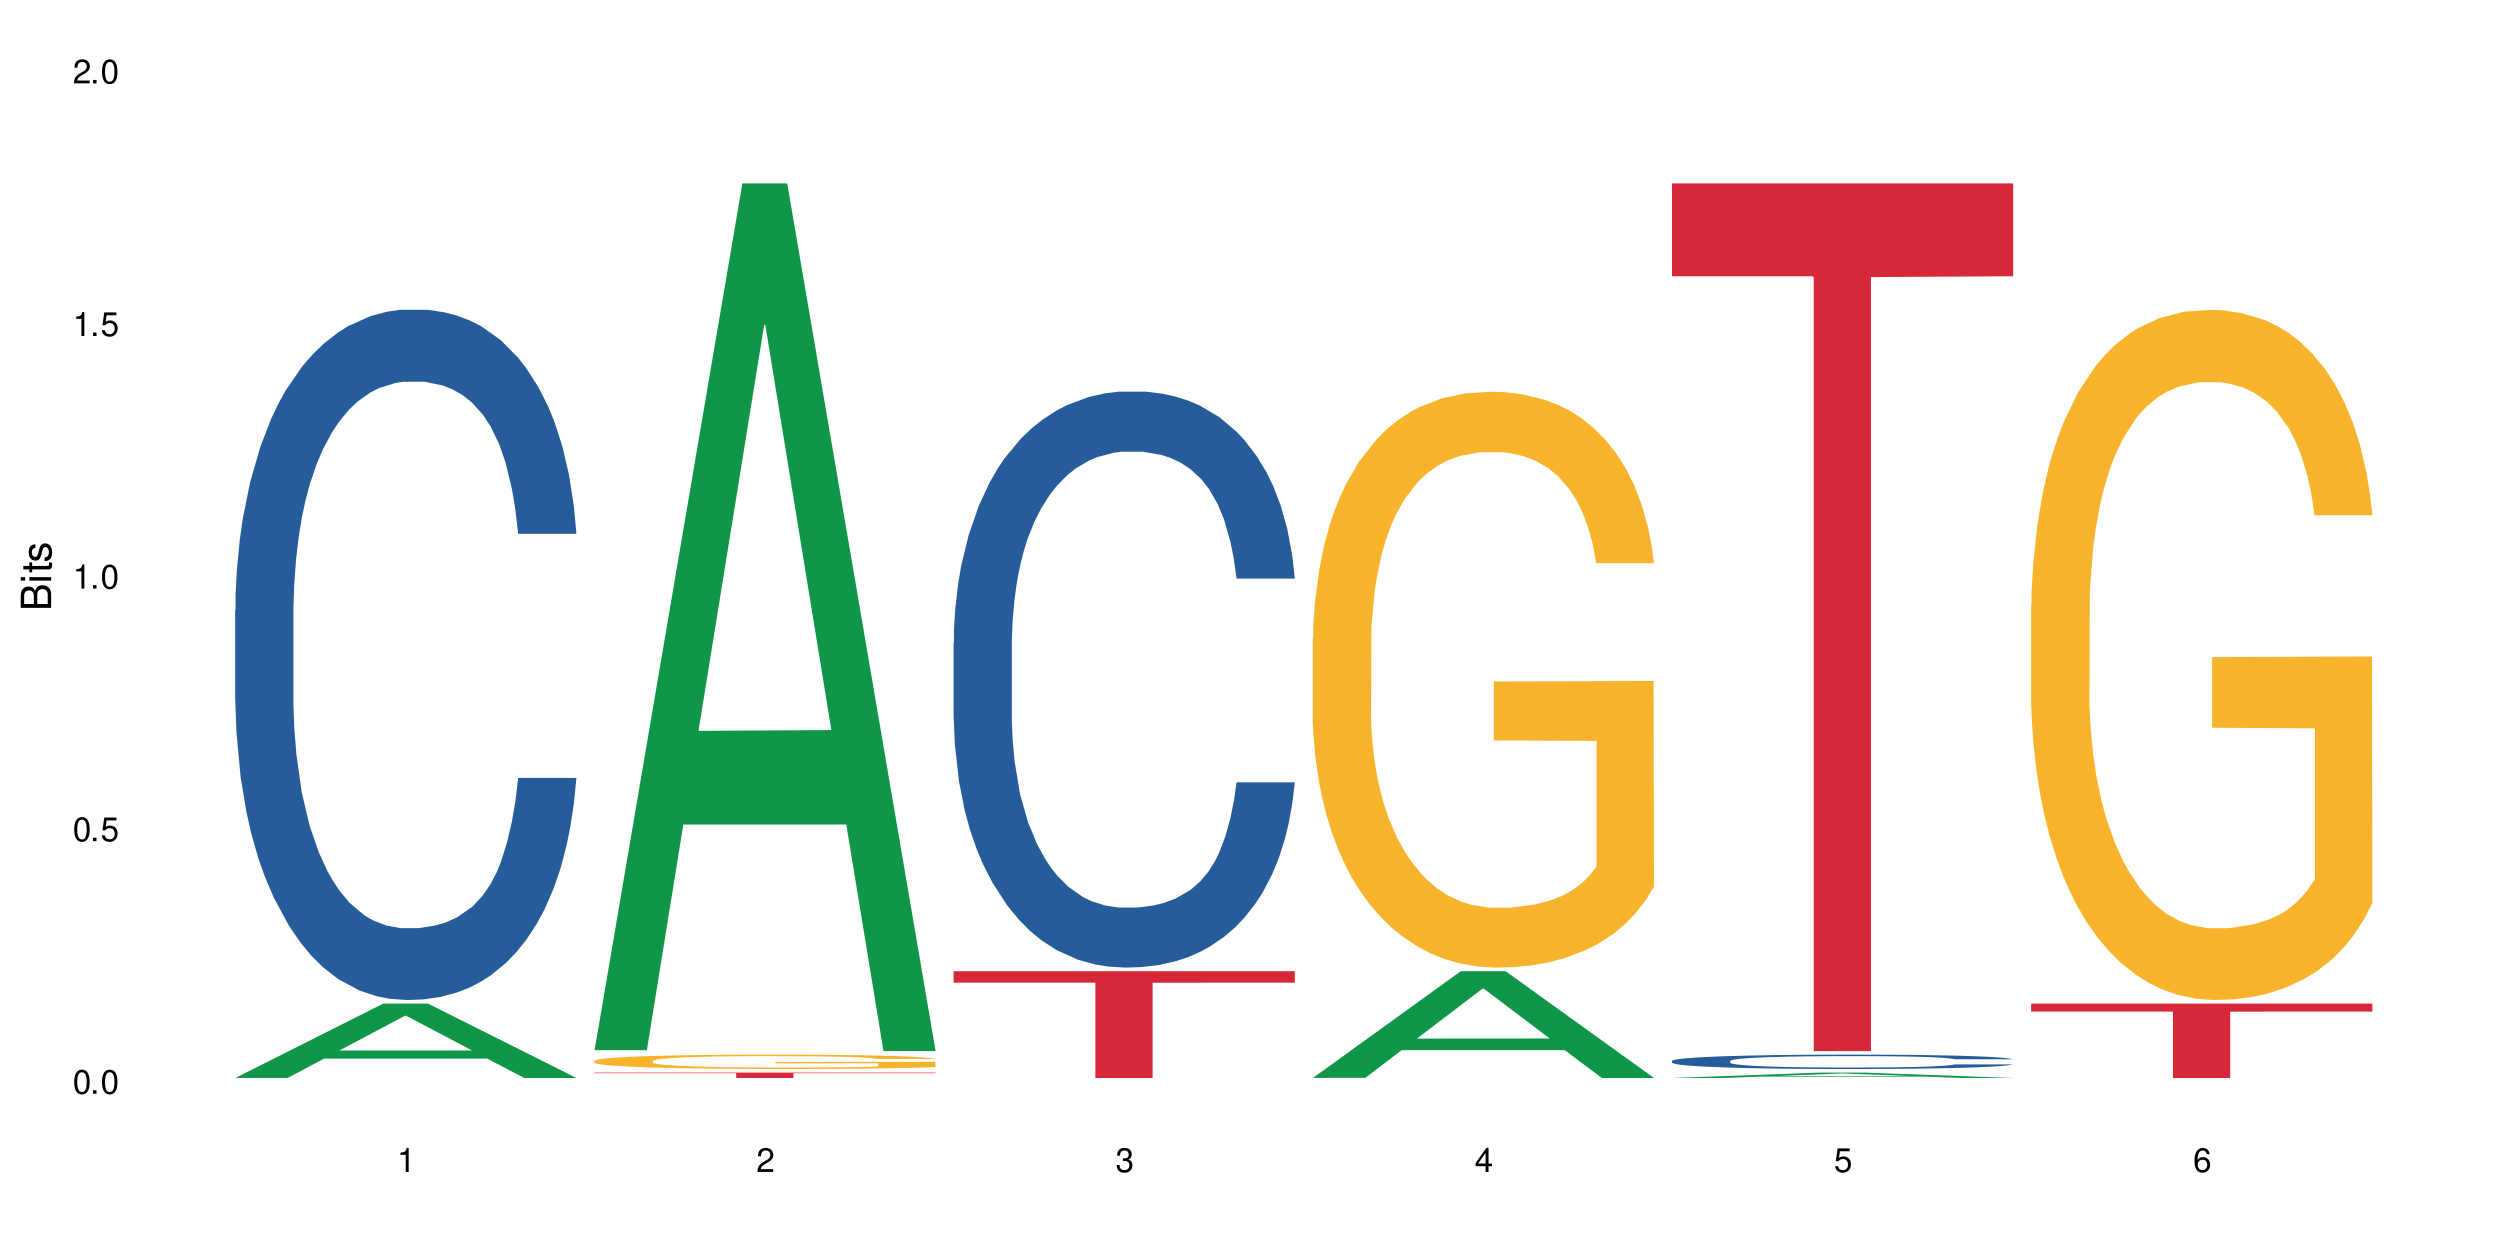
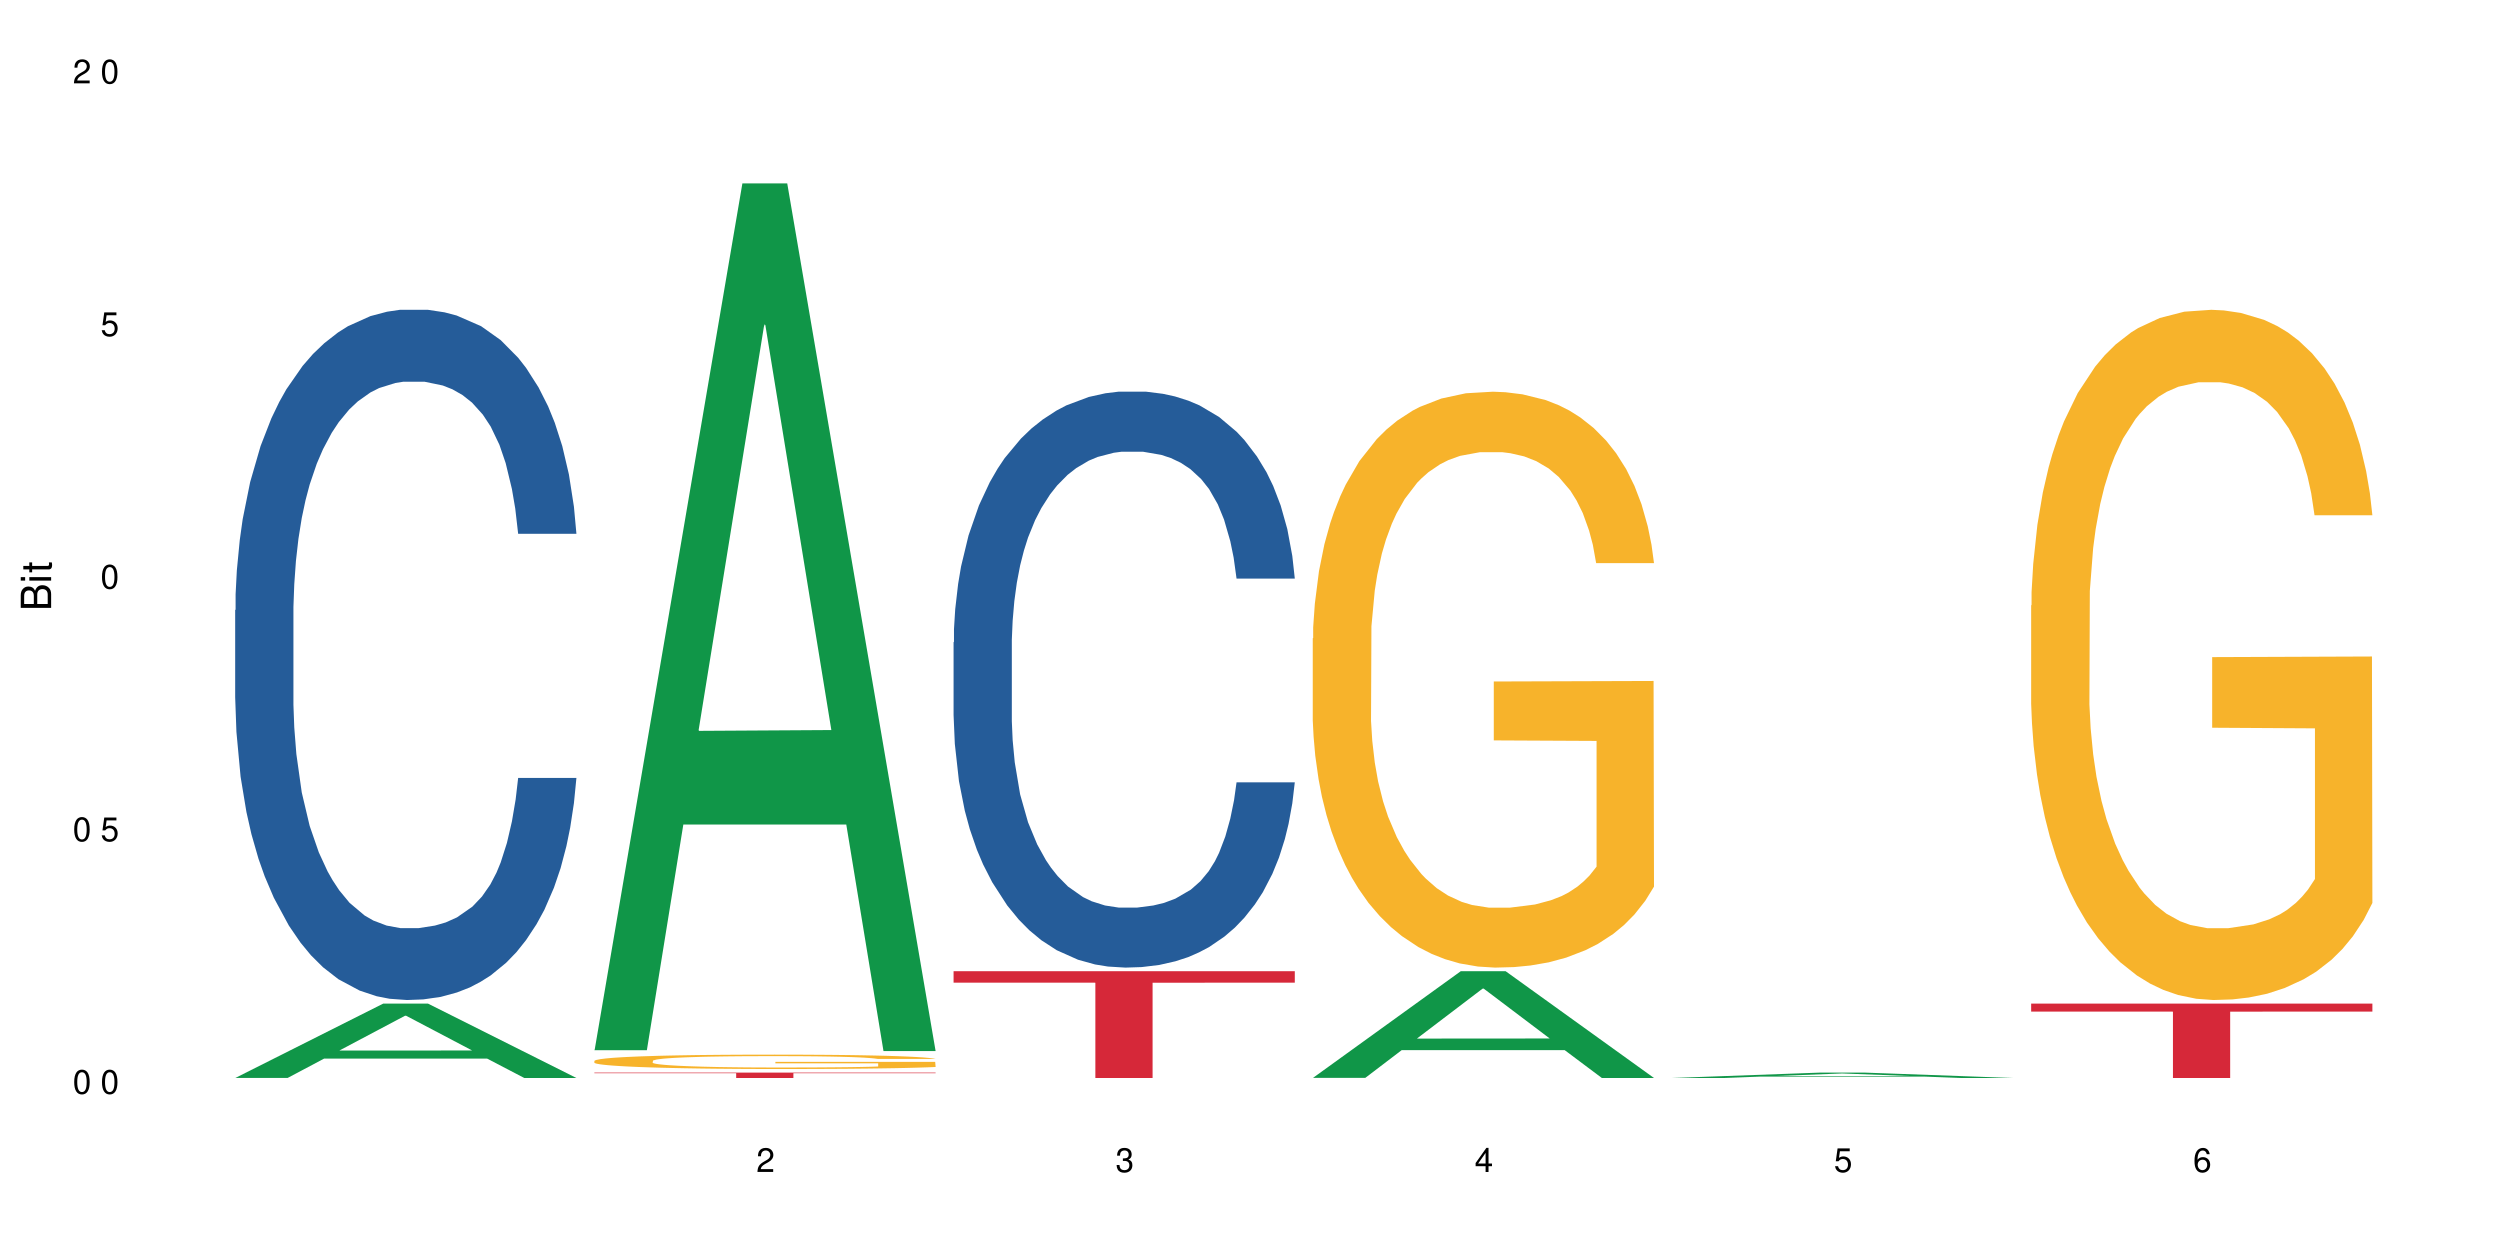
<svg xmlns="http://www.w3.org/2000/svg" xmlns:xlink="http://www.w3.org/1999/xlink" width="720" height="360" viewBox="0 0 720 360">
  <defs>
    <g>
      <g id="glyph-0-0">
</g>
      <g id="glyph-0-1">
        <path d="M 2.641 -6.938 C 2 -6.938 1.422 -6.656 1.078 -6.172 C 0.641 -5.562 0.406 -4.641 0.406 -3.359 C 0.406 -1.016 1.188 0.219 2.641 0.219 C 4.078 0.219 4.859 -1.016 4.859 -3.297 C 4.859 -4.641 4.656 -5.547 4.203 -6.172 C 3.844 -6.656 3.281 -6.938 2.641 -6.938 Z M 2.641 -6.188 C 3.547 -6.188 4 -5.25 4 -3.375 C 4 -1.406 3.562 -0.484 2.625 -0.484 C 1.734 -0.484 1.281 -1.438 1.281 -3.344 C 1.281 -5.25 1.734 -6.188 2.641 -6.188 Z M 2.641 -6.188 " />
      </g>
      <g id="glyph-0-2">
-         <path d="M 1.828 -1 L 0.828 -1 L 0.828 0 L 1.828 0 Z M 1.828 -1 " />
-       </g>
+         </g>
      <g id="glyph-0-3">
        <path d="M 4.562 -6.797 L 1.062 -6.797 L 0.547 -3.094 L 1.328 -3.094 C 1.719 -3.562 2.047 -3.734 2.578 -3.734 C 3.484 -3.734 4.062 -3.109 4.062 -2.094 C 4.062 -1.125 3.484 -0.531 2.578 -0.531 C 1.828 -0.531 1.375 -0.906 1.188 -1.672 L 0.328 -1.672 C 0.453 -1.109 0.547 -0.844 0.75 -0.594 C 1.125 -0.078 1.828 0.219 2.594 0.219 C 3.969 0.219 4.922 -0.781 4.922 -2.219 C 4.922 -3.562 4.031 -4.484 2.719 -4.484 C 2.25 -4.484 1.859 -4.359 1.469 -4.062 L 1.734 -5.969 L 4.562 -5.969 Z M 4.562 -6.797 " />
      </g>
      <g id="glyph-0-4">
-         <path d="M 2.484 -4.938 L 2.484 0 L 3.328 0 L 3.328 -6.938 L 2.766 -6.938 C 2.469 -5.875 2.281 -5.734 0.984 -5.562 L 0.984 -4.938 Z M 2.484 -4.938 " />
-       </g>
+         </g>
      <g id="glyph-0-5">
        <path d="M 4.859 -0.828 L 1.281 -0.828 C 1.359 -1.406 1.672 -1.781 2.5 -2.281 L 3.469 -2.828 C 4.406 -3.344 4.906 -4.062 4.906 -4.906 C 4.906 -5.484 4.672 -6.031 4.266 -6.406 C 3.859 -6.766 3.375 -6.938 2.719 -6.938 C 1.859 -6.938 1.219 -6.625 0.844 -6.031 C 0.609 -5.672 0.5 -5.234 0.484 -4.531 L 1.328 -4.531 C 1.359 -5.016 1.406 -5.281 1.531 -5.516 C 1.75 -5.938 2.188 -6.203 2.703 -6.203 C 3.469 -6.203 4.031 -5.641 4.031 -4.891 C 4.031 -4.344 3.719 -3.859 3.125 -3.516 L 2.234 -3 C 0.812 -2.172 0.406 -1.531 0.328 -0.016 L 4.859 -0.016 Z M 4.859 -0.828 " />
      </g>
      <g id="glyph-0-6">
        <path d="M 2.125 -3.188 L 2.578 -3.188 C 3.5 -3.188 3.984 -2.766 3.984 -1.922 C 3.984 -1.062 3.469 -0.531 2.594 -0.531 C 1.656 -0.531 1.203 -1 1.156 -2.016 L 0.312 -2.016 C 0.344 -1.453 0.438 -1.094 0.609 -0.781 C 0.953 -0.109 1.625 0.219 2.547 0.219 C 3.953 0.219 4.859 -0.625 4.859 -1.938 C 4.859 -2.828 4.516 -3.297 3.703 -3.594 C 4.344 -3.844 4.656 -4.328 4.656 -5.031 C 4.656 -6.219 3.875 -6.938 2.578 -6.938 C 1.203 -6.938 0.484 -6.172 0.453 -4.703 L 1.297 -4.703 C 1.312 -5.125 1.344 -5.359 1.453 -5.578 C 1.641 -5.969 2.062 -6.203 2.594 -6.203 C 3.344 -6.203 3.797 -5.75 3.797 -5 C 3.797 -4.516 3.609 -4.219 3.25 -4.047 C 3.016 -3.953 2.703 -3.922 2.125 -3.906 Z M 2.125 -3.188 " />
      </g>
      <g id="glyph-0-7">
        <path d="M 3.141 -1.672 L 3.141 0 L 3.984 0 L 3.984 -1.672 L 4.984 -1.672 L 4.984 -2.438 L 3.984 -2.438 L 3.984 -6.938 L 3.359 -6.938 L 0.266 -2.578 L 0.266 -1.672 Z M 3.141 -2.438 L 1 -2.438 L 3.141 -5.5 Z M 3.141 -2.438 " />
      </g>
      <g id="glyph-0-8">
        <path d="M 4.781 -5.125 C 4.609 -6.266 3.891 -6.938 2.844 -6.938 C 2.094 -6.938 1.422 -6.578 1.031 -5.953 C 0.594 -5.266 0.406 -4.422 0.406 -3.172 C 0.406 -2 0.578 -1.25 0.984 -0.641 C 1.359 -0.078 1.953 0.219 2.703 0.219 C 3.984 0.219 4.922 -0.75 4.922 -2.094 C 4.922 -3.375 4.062 -4.281 2.844 -4.281 C 2.172 -4.281 1.641 -4.031 1.281 -3.516 C 1.281 -5.234 1.828 -6.188 2.797 -6.188 C 3.391 -6.188 3.797 -5.797 3.938 -5.125 Z M 2.734 -3.531 C 3.547 -3.531 4.062 -2.953 4.062 -2.031 C 4.062 -1.156 3.484 -0.531 2.703 -0.531 C 1.922 -0.531 1.328 -1.188 1.328 -2.078 C 1.328 -2.938 1.906 -3.531 2.734 -3.531 Z M 2.734 -3.531 " />
      </g>
      <g id="glyph-1-0">
</g>
      <g id="glyph-1-1">
        <path d="M 0 -0.953 L 0 -4.891 C 0 -5.719 -0.234 -6.344 -0.734 -6.797 C -1.188 -7.234 -1.812 -7.469 -2.5 -7.469 C -3.547 -7.469 -4.188 -7 -4.625 -5.875 C -4.984 -6.688 -5.625 -7.094 -6.531 -7.094 C -7.172 -7.094 -7.734 -6.859 -8.141 -6.391 C -8.562 -5.922 -8.75 -5.344 -8.75 -4.5 L -8.75 -0.953 Z M -4.984 -2.062 L -7.766 -2.062 L -7.766 -4.219 C -7.766 -4.844 -7.688 -5.203 -7.453 -5.5 C -7.219 -5.812 -6.859 -5.969 -6.375 -5.969 C -5.891 -5.969 -5.531 -5.812 -5.297 -5.5 C -5.062 -5.203 -4.984 -4.844 -4.984 -4.219 Z M -0.984 -2.062 L -4 -2.062 L -4 -4.781 C -4 -5.766 -3.438 -6.359 -2.484 -6.359 C -1.547 -6.359 -0.984 -5.766 -0.984 -4.781 Z M -0.984 -2.062 " />
      </g>
      <g id="glyph-1-2">
        <path d="M -6.281 -1.797 L -6.281 -0.797 L 0 -0.797 L 0 -1.797 Z M -8.75 -1.797 L -8.75 -0.797 L -7.484 -0.797 L -7.484 -1.797 Z M -8.75 -1.797 " />
      </g>
      <g id="glyph-1-3">
        <path d="M -6.281 -3.047 L -6.281 -2.016 L -8.016 -2.016 L -8.016 -1.016 L -6.281 -1.016 L -6.281 -0.172 L -5.469 -0.172 L -5.469 -1.016 L -0.719 -1.016 C -0.078 -1.016 0.281 -1.453 0.281 -2.234 C 0.281 -2.5 0.25 -2.719 0.188 -3.047 L -0.641 -3.047 C -0.609 -2.906 -0.594 -2.766 -0.594 -2.562 C -0.594 -2.141 -0.719 -2.016 -1.156 -2.016 L -5.469 -2.016 L -5.469 -3.047 Z M -6.281 -3.047 " />
      </g>
      <g id="glyph-1-4">
-         <path d="M -4.531 -5.25 C -5.766 -5.25 -6.469 -4.422 -6.469 -2.969 C -6.469 -1.516 -5.719 -0.562 -4.547 -0.562 C -3.562 -0.562 -3.094 -1.062 -2.734 -2.562 L -2.516 -3.484 C -2.344 -4.188 -2.094 -4.469 -1.641 -4.469 C -1.047 -4.469 -0.641 -3.875 -0.641 -3 C -0.641 -2.453 -0.797 -2 -1.062 -1.75 C -1.25 -1.594 -1.422 -1.531 -1.875 -1.469 L -1.875 -0.406 C -0.422 -0.453 0.281 -1.266 0.281 -2.922 C 0.281 -4.5 -0.5 -5.516 -1.719 -5.516 C -2.656 -5.516 -3.172 -4.984 -3.469 -3.734 L -3.703 -2.766 C -3.891 -1.953 -4.156 -1.609 -4.594 -1.609 C -5.188 -1.609 -5.547 -2.125 -5.547 -2.938 C -5.547 -3.75 -5.203 -4.172 -4.531 -4.203 Z M -4.531 -5.25 " />
-       </g>
+         </g>
    </g>
  </defs>
  <rect x="-72" y="-36" width="864" height="432" fill="rgb(100%, 100%, 100%)" fill-opacity="1" />
  <path fill-rule="nonzero" fill="rgb(6.275%, 58.824%, 28.235%)" fill-opacity="1" d="M 67.73 310.441 L 67.836 310.422 L 110.359 289.043 L 123.273 289.043 L 166.008 310.461 L 150.992 310.461 L 140.281 304.871 L 93.352 304.871 L 82.852 310.441 L 67.73 310.441 L 97.863 302.559 L 135.977 302.539 L 116.973 292.543 L 116.766 292.523 L 116.555 292.582 L 97.758 302.539 L 97.863 302.559 Z M 67.73 310.441 " />
-   <path fill-rule="nonzero" fill="rgb(14.51%, 36.078%, 60%)" fill-opacity="1" d="M 67.73 175.715 L 67.852 175.535 L 67.852 171.172 L 68.211 164.266 L 69.051 155.547 L 69.887 149.551 L 72.047 138.828 L 75.043 128.473 L 78.156 120.477 L 80.434 115.75 L 82.473 112.117 L 87.145 105.395 L 90.145 101.941 L 93.379 98.852 L 97.332 95.766 L 100.211 93.945 L 106.684 91.039 L 111.477 89.77 L 115.191 89.223 L 123.223 89.223 L 128.016 89.949 L 131.492 90.859 L 135.324 92.312 L 138.562 93.945 L 144.195 97.945 L 149.227 103.031 L 151.504 105.941 L 155.102 111.574 L 157.855 117.023 L 159.773 121.75 L 161.934 128.473 L 163.848 136.648 L 165.289 145.914 L 166.008 153.727 L 149.227 153.727 L 148.391 146.461 L 147.43 140.828 L 145.633 133.379 L 143.836 128.109 L 141.316 122.84 L 139.039 119.387 L 135.926 115.934 L 133.168 113.754 L 130.293 112.117 L 127.535 111.027 L 122.262 109.938 L 116.148 109.938 L 113.871 110.301 L 109.199 111.754 L 106.684 113.027 L 103.086 115.57 L 100.57 117.934 L 97.574 121.566 L 95.535 124.656 L 93.02 129.379 L 91.223 133.559 L 89.184 139.555 L 87.984 144.098 L 86.906 149.188 L 85.949 155.184 L 85.23 161.543 L 84.75 168.266 L 84.508 174.805 L 84.508 202.973 L 84.75 209.512 L 85.348 217.145 L 86.906 228.227 L 89.184 237.859 L 91.82 245.492 L 94.336 250.941 L 95.777 253.484 L 97.691 256.395 L 100.688 260.027 L 105.004 263.66 L 107.52 265.113 L 111.355 266.566 L 115.312 267.297 L 120.586 267.297 L 125.258 266.566 L 128.375 265.66 L 131.609 264.207 L 136.043 261.117 L 138.801 258.211 L 141.199 254.758 L 142.996 251.305 L 144.195 248.398 L 145.992 242.766 L 147.43 236.586 L 148.508 230.227 L 149.227 224.051 L 166.008 224.051 L 165.289 231.316 L 164.207 238.402 L 163.129 243.672 L 161.453 250.031 L 159.535 255.664 L 156.777 262.027 L 154.5 266.203 L 151.504 270.746 L 148.75 274.199 L 145.754 277.289 L 141.316 280.922 L 138.441 282.738 L 135.324 284.375 L 131.609 285.828 L 126.938 287.102 L 121.902 287.828 L 117.227 288.008 L 112.195 287.645 L 108.48 286.918 L 103.566 285.285 L 97.453 282.012 L 93.02 278.562 L 89.543 275.109 L 86.547 271.473 L 83.191 266.566 L 78.875 258.574 L 76.238 252.395 L 74.441 247.309 L 72.406 240.223 L 70.969 233.859 L 69.289 223.688 L 68.09 210.785 L 67.73 200.789 Z M 67.73 175.715 " />
+   <path fill-rule="nonzero" fill="rgb(14.51%, 36.078%, 60%)" fill-opacity="1" d="M 67.73 175.715 L 67.852 175.535 L 67.852 171.172 L 68.211 164.266 L 69.051 155.547 L 69.887 149.551 L 72.047 138.828 L 75.043 128.473 L 78.156 120.477 L 80.434 115.75 L 82.473 112.117 L 87.145 105.395 L 90.145 101.941 L 93.379 98.852 L 97.332 95.766 L 100.211 93.945 L 106.684 91.039 L 111.477 89.77 L 115.191 89.223 L 123.223 89.223 L 128.016 89.949 L 131.492 90.859 L 138.562 93.945 L 144.195 97.945 L 149.227 103.031 L 151.504 105.941 L 155.102 111.574 L 157.855 117.023 L 159.773 121.75 L 161.934 128.473 L 163.848 136.648 L 165.289 145.914 L 166.008 153.727 L 149.227 153.727 L 148.391 146.461 L 147.43 140.828 L 145.633 133.379 L 143.836 128.109 L 141.316 122.84 L 139.039 119.387 L 135.926 115.934 L 133.168 113.754 L 130.293 112.117 L 127.535 111.027 L 122.262 109.938 L 116.148 109.938 L 113.871 110.301 L 109.199 111.754 L 106.684 113.027 L 103.086 115.57 L 100.57 117.934 L 97.574 121.566 L 95.535 124.656 L 93.02 129.379 L 91.223 133.559 L 89.184 139.555 L 87.984 144.098 L 86.906 149.188 L 85.949 155.184 L 85.23 161.543 L 84.75 168.266 L 84.508 174.805 L 84.508 202.973 L 84.75 209.512 L 85.348 217.145 L 86.906 228.227 L 89.184 237.859 L 91.82 245.492 L 94.336 250.941 L 95.777 253.484 L 97.691 256.395 L 100.688 260.027 L 105.004 263.66 L 107.52 265.113 L 111.355 266.566 L 115.312 267.297 L 120.586 267.297 L 125.258 266.566 L 128.375 265.66 L 131.609 264.207 L 136.043 261.117 L 138.801 258.211 L 141.199 254.758 L 142.996 251.305 L 144.195 248.398 L 145.992 242.766 L 147.43 236.586 L 148.508 230.227 L 149.227 224.051 L 166.008 224.051 L 165.289 231.316 L 164.207 238.402 L 163.129 243.672 L 161.453 250.031 L 159.535 255.664 L 156.777 262.027 L 154.5 266.203 L 151.504 270.746 L 148.75 274.199 L 145.754 277.289 L 141.316 280.922 L 138.441 282.738 L 135.324 284.375 L 131.609 285.828 L 126.938 287.102 L 121.902 287.828 L 117.227 288.008 L 112.195 287.645 L 108.48 286.918 L 103.566 285.285 L 97.453 282.012 L 93.02 278.562 L 89.543 275.109 L 86.547 271.473 L 83.191 266.566 L 78.875 258.574 L 76.238 252.395 L 74.441 247.309 L 72.406 240.223 L 70.969 233.859 L 69.289 223.688 L 68.09 210.785 L 67.73 200.789 Z M 67.73 175.715 " />
  <path fill-rule="nonzero" fill="rgb(6.275%, 58.824%, 28.235%)" fill-opacity="1" d="M 171.18 302.465 L 171.285 302.23 L 213.809 52.816 L 226.723 52.816 L 269.453 302.699 L 254.441 302.699 L 243.73 237.473 L 196.797 237.473 L 186.297 302.465 L 171.18 302.465 L 201.312 210.488 L 239.426 210.254 L 220.422 93.641 L 220.211 93.406 L 220 94.109 L 201.207 210.254 L 201.312 210.488 Z M 171.18 302.465 " />
  <path fill-rule="nonzero" fill="rgb(96.863%, 70.196%, 16.863%)" fill-opacity="1" d="M 171.18 305.508 L 171.297 305.504 L 171.297 305.43 L 171.777 305.258 L 172.977 305.023 L 174.535 304.832 L 176.211 304.68 L 177.293 304.602 L 179.09 304.488 L 180.648 304.406 L 184.602 304.234 L 189.637 304.074 L 192.391 304.008 L 195.508 303.945 L 199.941 303.871 L 201.98 303.844 L 208.211 303.785 L 215.281 303.746 L 223.074 303.734 L 226.668 303.738 L 231.582 303.754 L 238.293 303.797 L 242.129 303.836 L 245.125 303.871 L 248.242 303.922 L 252.078 303.996 L 255.672 304.086 L 258.547 304.18 L 261.426 304.293 L 263.82 304.414 L 265.859 304.543 L 267.656 304.703 L 268.734 304.836 L 269.453 304.969 L 252.797 304.969 L 251.836 304.836 L 250.758 304.734 L 248.961 304.609 L 247.164 304.52 L 245.363 304.445 L 242.008 304.348 L 239.133 304.289 L 235.539 304.234 L 232.062 304.199 L 228.105 304.18 L 225.711 304.172 L 219.359 304.172 L 213.605 304.195 L 210.25 304.227 L 207.852 304.258 L 204.496 304.312 L 202.461 304.359 L 201.262 304.391 L 197.664 304.508 L 195.27 304.613 L 193.949 304.684 L 192.273 304.797 L 191.074 304.898 L 189.754 305.051 L 189.035 305.164 L 188.078 305.422 L 187.957 306.102 L 188.316 306.246 L 189.035 306.402 L 189.996 306.535 L 191.434 306.68 L 192.871 306.789 L 195.387 306.938 L 197.547 307.035 L 199.223 307.102 L 202.461 307.203 L 203.777 307.234 L 206.895 307.305 L 210.129 307.355 L 214.086 307.402 L 217.082 307.426 L 221.875 307.445 L 227.988 307.445 L 235.18 307.422 L 239.73 307.391 L 242.848 307.359 L 244.887 307.336 L 247.402 307.293 L 249.199 307.254 L 250.879 307.215 L 252.914 307.148 L 252.914 306.246 L 223.312 306.242 L 223.312 305.82 L 269.336 305.816 L 269.453 307.293 L 266.938 307.395 L 263.82 307.492 L 260.824 307.57 L 257.711 307.633 L 253.273 307.703 L 249.68 307.75 L 244.168 307.805 L 239.133 307.836 L 233.859 307.859 L 229.184 307.871 L 223.672 307.875 L 218.758 307.867 L 213.484 307.844 L 209.289 307.812 L 205.457 307.777 L 201.621 307.727 L 196.828 307.648 L 193.711 307.582 L 190.473 307.504 L 187.238 307.41 L 184.363 307.309 L 182.445 307.227 L 180.527 307.137 L 178.488 307.023 L 176.57 306.895 L 175.133 306.777 L 173.816 306.645 L 172.855 306.523 L 171.898 306.352 L 171.418 306.215 L 171.18 306.098 Z M 171.18 305.508 " />
  <path fill-rule="nonzero" fill="rgb(83.922%, 15.686%, 22.353%)" fill-opacity="1" d="M 171.18 308.91 L 269.453 308.91 L 269.453 309.074 L 228.496 309.078 L 228.496 310.461 L 212.02 310.461 L 212.02 309.078 L 211.777 309.074 L 171.18 309.074 Z M 171.18 308.91 " />
  <path fill-rule="nonzero" fill="rgb(14.51%, 36.078%, 60%)" fill-opacity="1" d="M 274.629 184.977 L 274.746 184.824 L 274.746 181.184 L 275.105 175.426 L 275.945 168.148 L 276.785 163.145 L 278.941 154.199 L 281.938 145.559 L 285.055 138.887 L 287.332 134.945 L 289.367 131.91 L 294.043 126.301 L 297.039 123.422 L 300.273 120.844 L 304.23 118.266 L 307.105 116.75 L 313.578 114.324 L 318.371 113.262 L 322.086 112.809 L 330.117 112.809 L 334.91 113.414 L 338.387 114.172 L 342.223 115.387 L 345.457 116.75 L 351.09 120.086 L 356.125 124.332 L 358.402 126.758 L 361.996 131.457 L 364.754 136.004 L 366.672 139.945 L 368.828 145.559 L 370.746 152.379 L 372.184 160.113 L 372.902 166.629 L 356.125 166.629 L 355.285 160.566 L 354.324 155.867 L 352.527 149.648 L 350.73 145.254 L 348.215 140.855 L 345.938 137.977 L 342.82 135.094 L 340.062 133.277 L 337.188 131.91 L 334.43 131.004 L 329.156 130.094 L 323.047 130.094 L 320.77 130.395 L 316.094 131.609 L 313.578 132.668 L 309.98 134.793 L 307.465 136.762 L 304.469 139.797 L 302.434 142.371 L 299.914 146.316 L 298.117 149.801 L 296.078 154.805 L 294.883 158.594 L 293.801 162.84 L 292.844 167.844 L 292.125 173.148 L 291.645 178.758 L 291.406 184.219 L 291.406 207.719 L 291.645 213.176 L 292.246 219.543 L 293.801 228.793 L 296.078 236.828 L 298.715 243.195 L 301.234 247.742 L 302.672 249.867 L 304.59 252.293 L 307.586 255.324 L 311.898 258.355 L 314.418 259.57 L 318.25 260.781 L 322.207 261.387 L 327.48 261.387 L 332.152 260.781 L 335.27 260.023 L 338.508 258.809 L 342.941 256.234 L 345.695 253.809 L 348.094 250.926 L 349.891 248.047 L 351.09 245.621 L 352.887 240.922 L 354.324 235.766 L 355.406 230.461 L 356.125 225.305 L 372.902 225.305 L 372.184 231.367 L 371.105 237.281 L 370.027 241.68 L 368.348 246.984 L 366.43 251.684 L 363.676 256.992 L 361.398 260.477 L 358.402 264.27 L 355.645 267.148 L 352.648 269.727 L 348.215 272.758 L 345.336 274.273 L 342.223 275.641 L 338.508 276.852 L 333.832 277.914 L 328.797 278.52 L 324.125 278.672 L 319.09 278.367 L 315.375 277.762 L 310.461 276.398 L 304.348 273.668 L 299.914 270.789 L 296.438 267.906 L 293.441 264.875 L 290.086 260.781 L 285.773 254.109 L 283.137 248.957 L 281.34 244.711 L 279.301 238.797 L 277.863 233.492 L 276.184 225 L 274.988 214.238 L 274.629 205.898 Z M 274.629 184.977 " />
  <path fill-rule="nonzero" fill="rgb(83.922%, 15.686%, 22.353%)" fill-opacity="1" d="M 274.629 279.707 L 372.902 279.707 L 372.902 283 L 331.945 283.027 L 331.945 310.461 L 315.465 310.461 L 315.465 283.055 L 315.227 283 L 274.629 283 Z M 274.629 279.707 " />
  <path fill-rule="nonzero" fill="rgb(6.275%, 58.824%, 28.235%)" fill-opacity="1" d="M 378.074 310.434 L 378.18 310.402 L 420.703 279.707 L 433.617 279.707 L 476.352 310.461 L 461.336 310.461 L 450.625 302.434 L 403.695 302.434 L 393.195 310.434 L 378.074 310.434 L 408.207 299.113 L 446.32 299.082 L 427.316 284.73 L 427.109 284.703 L 426.898 284.789 L 408.105 299.082 L 408.207 299.113 Z M 378.074 310.434 " />
  <path fill-rule="nonzero" fill="rgb(96.863%, 70.196%, 16.863%)" fill-opacity="1" d="M 378.074 183.848 L 378.195 183.699 L 378.195 180.668 L 378.676 173.852 L 379.871 164.461 L 381.43 156.734 L 383.109 150.676 L 384.188 147.496 L 385.984 142.953 L 387.543 139.621 L 391.496 132.805 L 396.531 126.441 L 399.289 123.715 L 402.402 121.141 L 406.84 118.262 L 408.875 117.203 L 415.109 114.777 L 422.18 113.262 L 429.969 112.809 L 433.566 112.961 L 438.48 113.566 L 445.191 115.23 L 449.023 116.746 L 452.02 118.262 L 455.137 120.23 L 458.973 123.262 L 462.566 126.895 L 465.445 130.531 L 468.32 135.074 L 470.719 139.922 L 472.754 145.223 L 474.555 151.586 L 475.633 156.887 L 476.352 162.188 L 459.691 162.188 L 458.734 156.887 L 457.652 152.797 L 455.855 147.801 L 454.059 144.164 L 452.262 141.285 L 448.906 137.348 L 446.027 134.922 L 442.434 132.805 L 438.957 131.441 L 435.004 130.531 L 432.605 130.227 L 426.254 130.227 L 420.5 131.289 L 417.145 132.5 L 414.75 133.711 L 411.395 135.984 L 409.355 137.801 L 408.156 139.012 L 404.562 143.711 L 402.164 147.949 L 400.848 150.828 L 399.168 155.371 L 397.969 159.461 L 396.652 165.52 L 395.934 170.066 L 394.973 180.367 L 394.855 207.629 L 395.215 213.387 L 395.934 219.598 L 396.891 225.051 L 398.328 230.805 L 399.766 235.199 L 402.285 241.105 L 404.441 245.043 L 406.121 247.621 L 409.355 251.711 L 410.672 253.074 L 413.789 255.801 L 417.027 257.918 L 420.98 259.738 L 423.977 260.645 L 428.77 261.402 L 434.883 261.402 L 442.074 260.496 L 446.629 259.281 L 449.746 258.07 L 451.781 257.012 L 454.297 255.344 L 456.098 253.828 L 457.773 252.164 L 459.812 249.59 L 459.812 213.387 L 430.211 213.234 L 430.211 196.27 L 476.23 196.117 L 476.352 255.344 L 473.832 259.434 L 470.719 263.371 L 467.723 266.402 L 464.605 268.977 L 460.172 271.855 L 456.574 273.672 L 451.062 275.793 L 446.027 277.156 L 440.754 278.066 L 436.082 278.52 L 430.57 278.672 L 425.656 278.367 L 420.383 277.461 L 416.188 276.246 L 412.352 274.734 L 408.516 272.766 L 403.723 269.582 L 400.605 267.008 L 397.371 263.828 L 394.133 260.039 L 391.258 255.949 L 389.34 252.77 L 387.422 249.133 L 385.387 244.59 L 383.469 239.441 L 382.031 234.746 L 380.711 229.441 L 379.754 224.445 L 378.793 217.629 L 378.316 212.176 L 378.074 207.48 Z M 378.074 183.848 " />
  <path fill-rule="nonzero" fill="rgb(6.275%, 58.824%, 28.235%)" fill-opacity="1" d="M 481.523 310.461 L 481.629 310.457 L 524.152 308.91 L 537.066 308.91 L 579.797 310.461 L 564.785 310.461 L 554.074 310.055 L 507.141 310.055 L 496.641 310.461 L 481.523 310.461 L 511.656 309.891 L 549.77 309.887 L 530.766 309.164 L 530.555 309.16 L 530.348 309.164 L 511.551 309.887 L 511.656 309.891 Z M 481.523 310.461 " />
-   <path fill-rule="nonzero" fill="rgb(14.51%, 36.078%, 60%)" fill-opacity="1" d="M 481.523 305.535 L 481.645 305.531 L 481.645 305.441 L 482.004 305.297 L 482.84 305.117 L 483.68 304.992 L 485.836 304.77 L 488.832 304.555 L 491.949 304.387 L 494.227 304.289 L 496.266 304.211 L 500.938 304.074 L 503.934 304 L 507.172 303.938 L 511.125 303.871 L 514 303.836 L 520.473 303.773 L 525.27 303.746 L 528.984 303.734 L 537.012 303.734 L 541.809 303.75 L 545.281 303.77 L 549.117 303.801 L 552.352 303.836 L 557.984 303.918 L 563.02 304.023 L 565.297 304.082 L 568.891 304.203 L 571.648 304.316 L 573.566 304.414 L 575.723 304.555 L 577.641 304.723 L 579.078 304.918 L 579.797 305.078 L 563.02 305.078 L 562.18 304.926 L 561.223 304.809 L 559.426 304.656 L 557.625 304.547 L 555.109 304.438 L 552.832 304.363 L 549.715 304.293 L 546.961 304.246 L 544.082 304.211 L 541.328 304.191 L 536.055 304.168 L 529.941 304.168 L 527.664 304.176 L 522.992 304.203 L 520.473 304.23 L 516.879 304.285 L 514.363 304.332 L 511.367 304.41 L 509.328 304.473 L 506.812 304.57 L 505.012 304.66 L 502.977 304.785 L 501.777 304.879 L 500.699 304.984 L 499.738 305.109 L 499.02 305.242 L 498.543 305.383 L 498.301 305.52 L 498.301 306.105 L 498.543 306.242 L 499.141 306.398 L 500.699 306.629 L 502.977 306.832 L 505.613 306.988 L 508.129 307.102 L 509.566 307.156 L 511.484 307.215 L 514.48 307.293 L 518.797 307.367 L 521.312 307.398 L 525.148 307.43 L 529.102 307.445 L 534.375 307.445 L 539.051 307.43 L 542.168 307.41 L 545.402 307.379 L 549.836 307.316 L 552.594 307.254 L 554.988 307.184 L 556.789 307.109 L 557.984 307.051 L 559.785 306.934 L 561.223 306.805 L 562.301 306.672 L 563.02 306.543 L 579.797 306.543 L 579.078 306.695 L 578 306.844 L 576.922 306.953 L 575.246 307.086 L 573.328 307.203 L 570.57 307.332 L 568.293 307.422 L 565.297 307.516 L 562.539 307.586 L 559.543 307.652 L 555.109 307.727 L 552.234 307.766 L 549.117 307.801 L 545.402 307.828 L 540.727 307.855 L 535.695 307.871 L 531.02 307.875 L 525.988 307.867 L 522.27 307.852 L 517.359 307.816 L 511.246 307.75 L 506.812 307.68 L 503.336 307.605 L 500.34 307.531 L 496.984 307.43 L 492.668 307.262 L 490.031 307.133 L 488.234 307.027 L 486.195 306.879 L 484.758 306.746 L 483.082 306.535 L 481.883 306.266 L 481.523 306.059 Z M 481.523 305.535 " />
-   <path fill-rule="nonzero" fill="rgb(83.922%, 15.686%, 22.353%)" fill-opacity="1" d="M 481.523 52.816 L 579.797 52.816 L 579.797 79.562 L 538.84 79.797 L 538.84 302.699 L 522.363 302.699 L 522.363 80.031 L 522.121 79.562 L 481.523 79.562 Z M 481.523 52.816 " />
  <path fill-rule="nonzero" fill="rgb(96.863%, 70.196%, 16.863%)" fill-opacity="1" d="M 584.973 174.363 L 585.09 174.184 L 585.09 170.555 L 585.57 162.383 L 586.77 151.129 L 588.328 141.871 L 590.004 134.609 L 591.082 130.797 L 592.883 125.348 L 594.438 121.355 L 598.395 113.188 L 603.426 105.562 L 606.184 102.293 L 609.301 99.207 L 613.734 95.758 L 615.773 94.488 L 622.004 91.582 L 629.074 89.766 L 636.867 89.223 L 640.461 89.402 L 645.375 90.129 L 652.086 92.129 L 655.922 93.941 L 658.918 95.758 L 662.035 98.117 L 665.867 101.75 L 669.465 106.105 L 672.34 110.461 L 675.215 115.91 L 677.613 121.719 L 679.652 128.074 L 681.449 135.695 L 682.527 142.051 L 683.246 148.406 L 666.586 148.406 L 665.629 142.051 L 664.551 137.148 L 662.754 131.16 L 660.953 126.801 L 659.156 123.352 L 655.801 118.633 L 652.926 115.727 L 649.328 113.188 L 645.855 111.551 L 641.898 110.461 L 639.504 110.102 L 633.148 110.102 L 627.398 111.371 L 624.043 112.824 L 621.645 114.273 L 618.289 117 L 616.25 119.176 L 615.055 120.629 L 611.457 126.258 L 609.059 131.34 L 607.742 134.789 L 606.062 140.234 L 604.867 145.137 L 603.547 152.398 L 602.828 157.844 L 601.871 170.191 L 601.75 202.867 L 602.109 209.766 L 602.828 217.207 L 603.789 223.746 L 605.227 230.645 L 606.664 235.906 L 609.18 242.988 L 611.336 247.707 L 613.016 250.793 L 616.25 255.695 L 617.57 257.328 L 620.688 260.598 L 623.922 263.137 L 627.875 265.316 L 630.871 266.406 L 635.668 267.312 L 641.777 267.312 L 648.969 266.227 L 653.523 264.773 L 656.641 263.32 L 658.676 262.051 L 661.195 260.051 L 662.992 258.238 L 664.672 256.238 L 666.707 253.152 L 666.707 209.766 L 637.105 209.586 L 637.105 189.25 L 683.125 189.07 L 683.246 260.051 L 680.73 264.953 L 677.613 269.676 L 674.617 273.305 L 671.5 276.391 L 667.066 279.84 L 663.473 282.02 L 657.957 284.559 L 652.926 286.195 L 647.652 287.285 L 642.977 287.828 L 637.465 288.008 L 632.551 287.648 L 627.277 286.559 L 623.082 285.105 L 619.246 283.289 L 615.414 280.93 L 610.617 277.117 L 607.504 274.031 L 604.266 270.219 L 601.031 265.68 L 598.156 260.777 L 596.238 256.965 L 594.32 252.609 L 592.281 247.164 L 590.363 240.992 L 588.926 235.363 L 587.609 229.008 L 586.648 223.02 L 585.691 214.848 L 585.211 208.312 L 584.973 202.688 Z M 584.973 174.363 " />
  <path fill-rule="nonzero" fill="rgb(83.922%, 15.686%, 22.353%)" fill-opacity="1" d="M 584.973 289.043 L 683.246 289.043 L 683.246 291.336 L 642.289 291.355 L 642.289 310.461 L 625.809 310.461 L 625.809 291.379 L 625.57 291.336 L 584.973 291.336 Z M 584.973 289.043 " />
  <g fill="rgb(0%, 0%, 0%)" fill-opacity="1">
    <use xlink:href="#glyph-0-1" x="20.965" y="314.993" />
    <use xlink:href="#glyph-0-2" x="25.965" y="314.993" />
    <use xlink:href="#glyph-0-1" x="28.965" y="314.993" />
  </g>
  <g fill="rgb(0%, 0%, 0%)" fill-opacity="1">
    <use xlink:href="#glyph-0-1" x="20.965" y="242.251" />
    <use xlink:href="#glyph-0-2" x="25.965" y="242.251" />
    <use xlink:href="#glyph-0-3" x="28.965" y="242.251" />
  </g>
  <g fill="rgb(0%, 0%, 0%)" fill-opacity="1">
    <use xlink:href="#glyph-0-4" x="20.965" y="169.509" />
    <use xlink:href="#glyph-0-2" x="25.965" y="169.509" />
    <use xlink:href="#glyph-0-1" x="28.965" y="169.509" />
  </g>
  <g fill="rgb(0%, 0%, 0%)" fill-opacity="1">
    <use xlink:href="#glyph-0-4" x="20.965" y="96.767" />
    <use xlink:href="#glyph-0-2" x="25.965" y="96.767" />
    <use xlink:href="#glyph-0-3" x="28.965" y="96.767" />
  </g>
  <g fill="rgb(0%, 0%, 0%)" fill-opacity="1">
    <use xlink:href="#glyph-0-5" x="20.965" y="24.024" />
    <use xlink:href="#glyph-0-2" x="25.965" y="24.024" />
    <use xlink:href="#glyph-0-1" x="28.965" y="24.024" />
  </g>
  <g fill="rgb(0%, 0%, 0%)" fill-opacity="1">
    <use xlink:href="#glyph-0-4" x="114.367" y="337.532" />
  </g>
  <g fill="rgb(0%, 0%, 0%)" fill-opacity="1">
    <use xlink:href="#glyph-0-5" x="217.816" y="337.532" />
  </g>
  <g fill="rgb(0%, 0%, 0%)" fill-opacity="1">
    <use xlink:href="#glyph-0-6" x="321.266" y="337.532" />
  </g>
  <g fill="rgb(0%, 0%, 0%)" fill-opacity="1">
    <use xlink:href="#glyph-0-7" x="424.711" y="337.532" />
  </g>
  <g fill="rgb(0%, 0%, 0%)" fill-opacity="1">
    <use xlink:href="#glyph-0-3" x="528.16" y="337.532" />
  </g>
  <g fill="rgb(0%, 0%, 0%)" fill-opacity="1">
    <use xlink:href="#glyph-0-8" x="631.609" y="337.532" />
  </g>
  <g fill="rgb(0%, 0%, 0%)" fill-opacity="1">
    <use xlink:href="#glyph-1-1" x="14.725" y="176.012" />
    <use xlink:href="#glyph-1-2" x="14.725" y="168.012" />
    <use xlink:href="#glyph-1-3" x="14.725" y="165.012" />
    <use xlink:href="#glyph-1-4" x="14.725" y="162.012" />
  </g>
</svg>